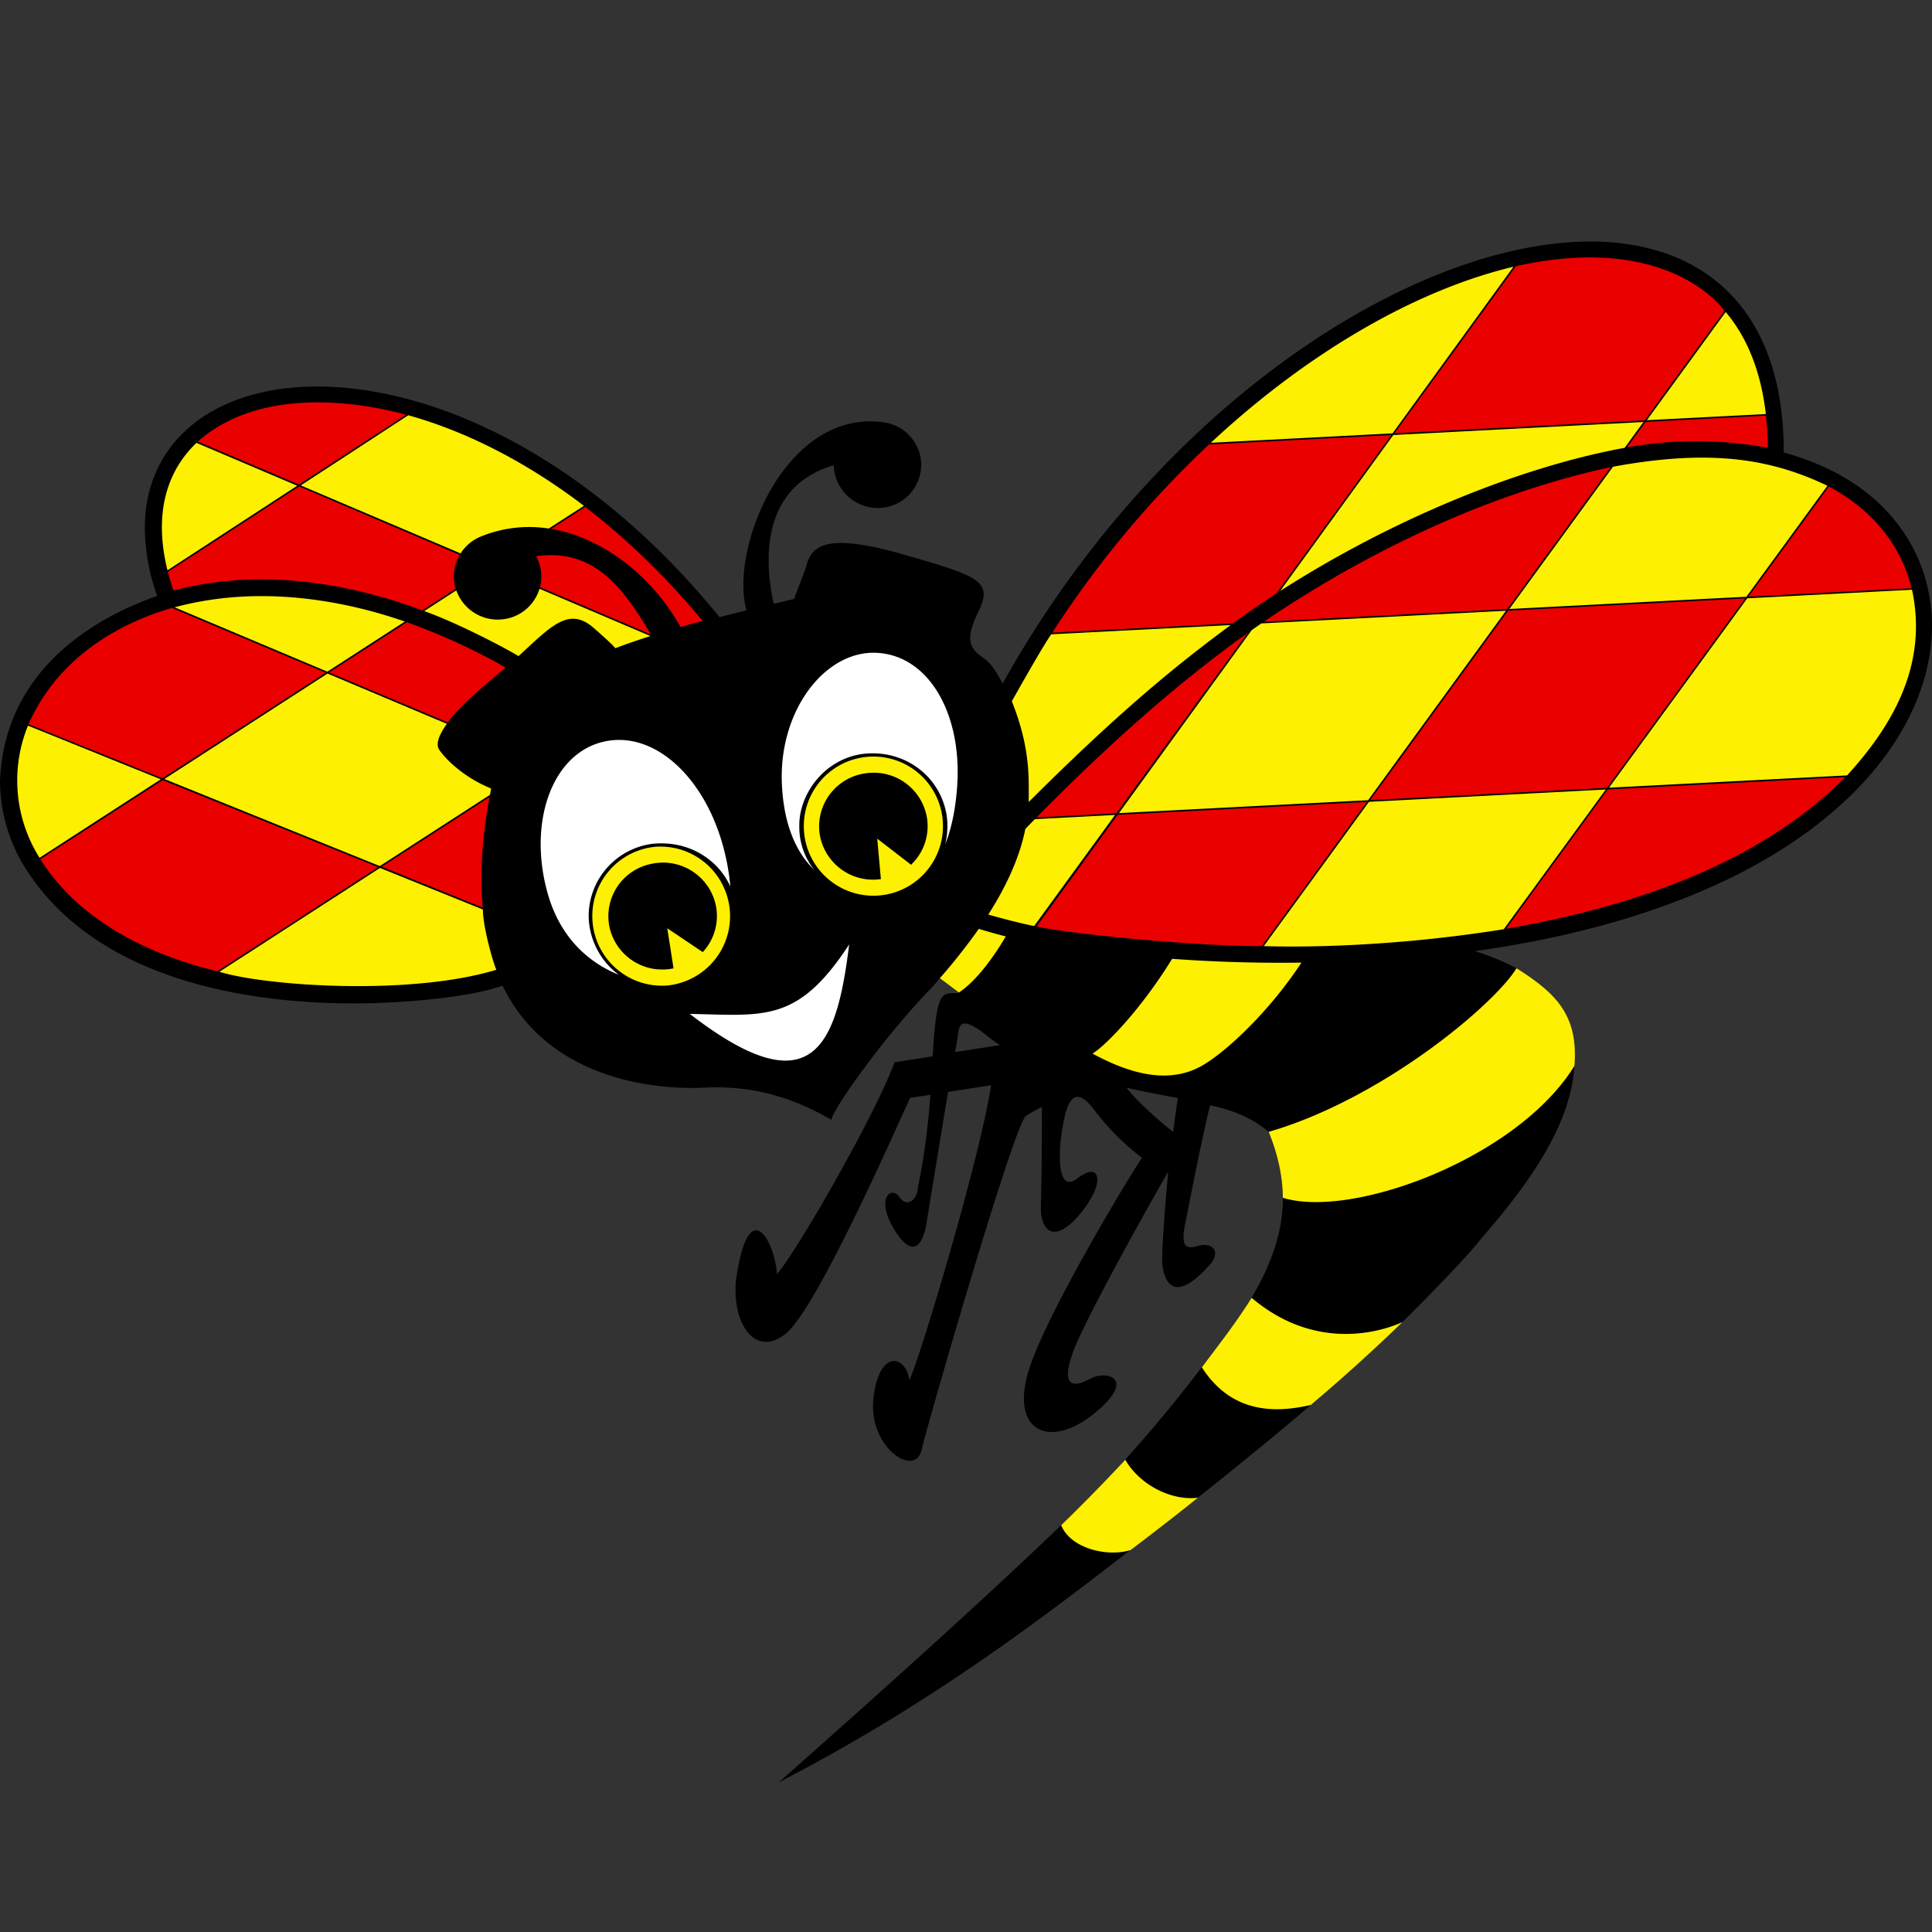
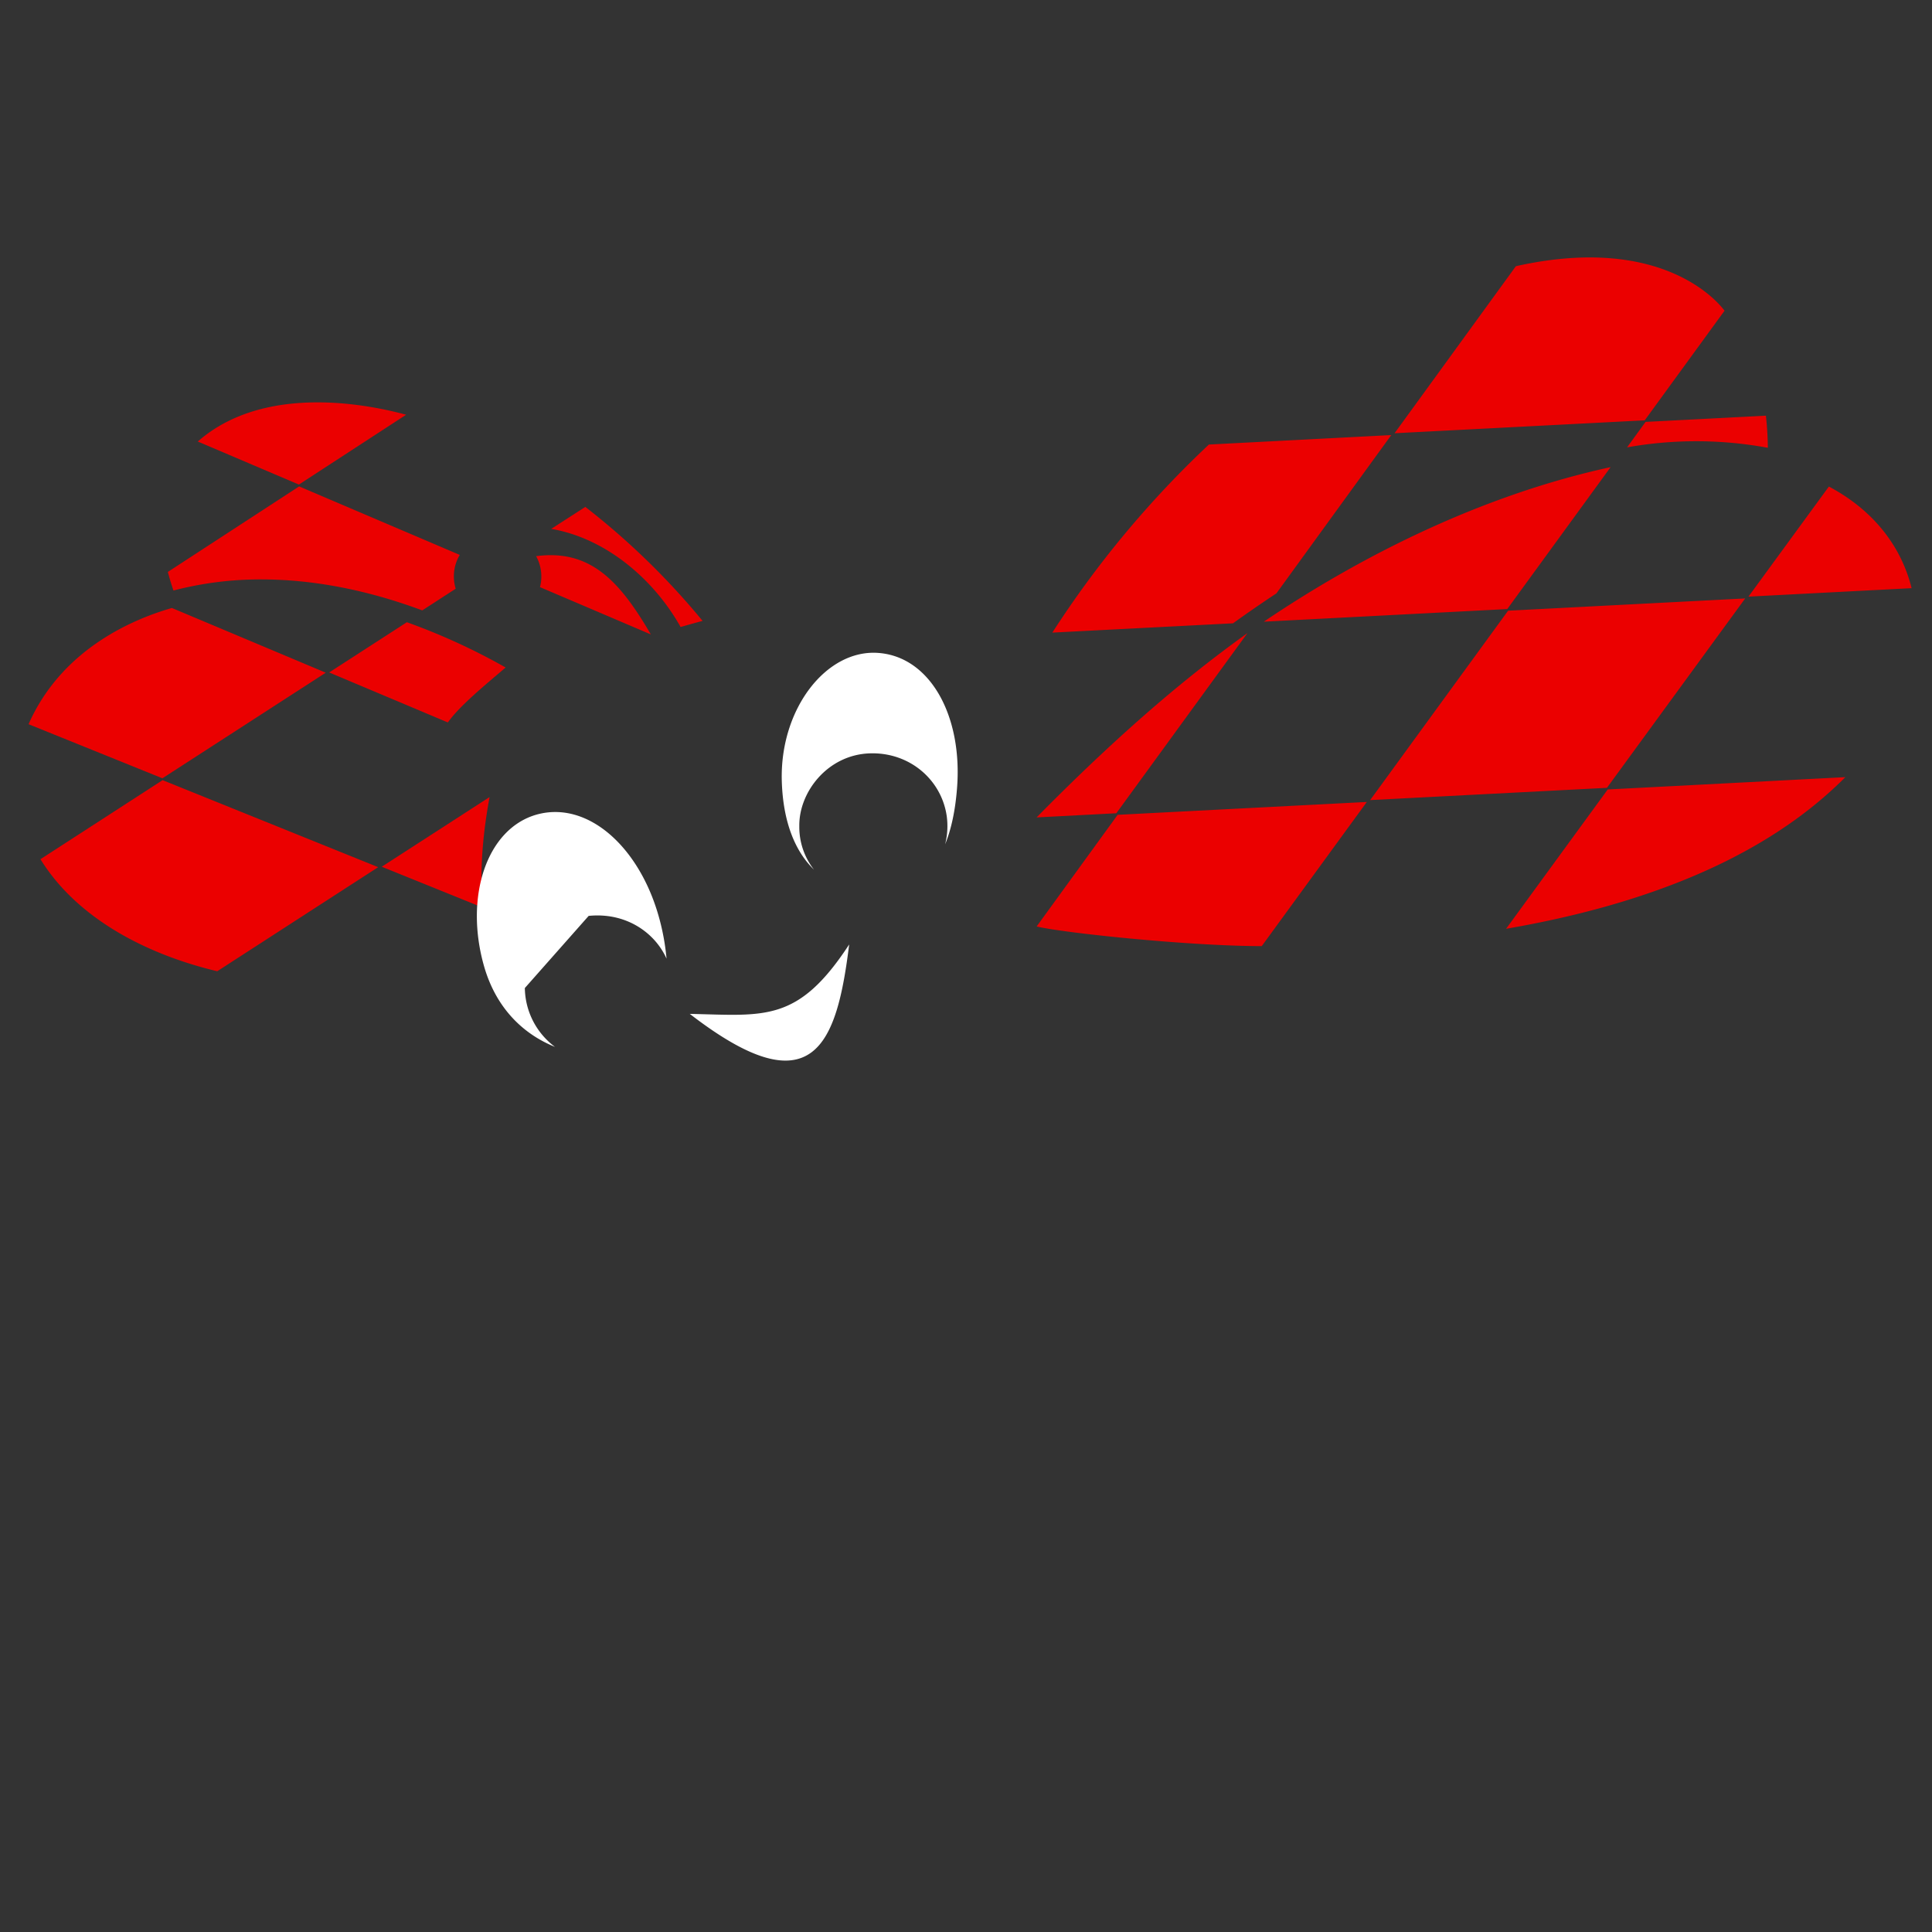
<svg xmlns="http://www.w3.org/2000/svg" width="32" height="32" fill="none">
  <rect width="100%" height="100%" fill="#333333" stroke="none" />
-   <path fill="#000" d="m15.852 17.242-.032.184.74-.115a3.361 3.361 0 0 1-.202-.148c-.52-.419-.47-.115-.506.08Zm2.808.773c.124.177.493.515.771.734 0-.002.042-.34.08-.563 0 0-.693-.125-.85-.171ZM32 10.363c-.002 1.553-1.222 3.303-3.861 4.416-1.176.496-2.452.799-3.712.974.212.064.462.163.69.284.452.305.753.575.873.896.391 1.251-.564 2.557-1.45 3.573-.256.34-1.156 1.241-1.313 1.392-.494.47-1 .929-1.518 1.374-.578.499-1.211 1.01-1.868 1.534-1.88 1.442-3.913 3.149-6.942 4.715 2.074-1.834 3.624-3.246 4.652-4.236.116-.11.228-.223.343-.333.255-.249.5-.506.738-.77a23.95 23.95 0 0 0 1.274-1.538c.177-.23.349-.455.508-.673.646-.887.83-1.567.835-2.107 0-.167-.017-.333-.048-.496-.043-.246-.178-.631-.194-.627-.388-.319-.808-.397-.964-.435-.158.646-.348 1.642-.41 1.95-.09.431.034.431.213.38.238-.066.366.09.217.284-.519.594-.75.45-.809.04-.03-.217.096-1.555.096-1.555-.497.864-1.432 2.56-1.587 3.015-.202.585.043.553.305.411.262-.139.777 0 .047.588-.731.589-1.408.296-1.063-.762.31-.95 1.664-3.193 1.863-3.479a4.163 4.163 0 0 1-.807-.815c-.398-.516-.474.135-.515.35-.041.215-.128 1.098.255.804.382-.3.47.073.046.584-.422.51-.664.302-.654-.12a55.1 55.1 0 0 0 .016-1.644c-.09.042-.179.09-.263.146-.193.129-1.62 5.066-1.73 5.536-.11.467-.892-.052-.795-.868.096-.816.537-.702.595-.293.166-.335 1.17-3.672 1.352-4.883l-.712.111c-.12.723-.239 1.445-.356 2.168-.077.46-.276.56-.557.074-.28-.483-.028-.693.105-.503.135.192.289.031.302-.11.016-.124.14-.605.214-1.582l-.335.051c-.083.154-1.525 3.488-2.067 3.91-.54.423-.92-.257-.807-.969.208-1.34.626-.575.668-.021.365-.434 1.64-2.666 1.947-3.51l.631-.098c.064-1.119.152-1.042.418-1.046.247-.165.533-.5.785-.937l-.439-.125c-.18.252-.69.891-.84 1.033-.727.757-1.565 1.925-1.602 2.126-.691-.399-1.349-.57-2.112-.532-.531.028-2.516-.003-3.335-1.69-.617.22-1.813.295-2.46.295C4.029 16.618 1.675 16.21.5 14.5a2.744 2.744 0 0 1-.5-1.557c.07-1.885 1.63-2.733 2.603-3.072-.13-.36-.199-.74-.204-1.123-.002-.733.3-1.332.813-1.734.512-.403 1.223-.612 2.046-.612 1.926.002 4.487 1.149 6.66 3.82.156-.04.307-.079.446-.113-.285-1.006.632-3.332 2.263-3.116l.007.002h.003a.718.718 0 0 1 .614.606.717.717 0 0 1-.92.782.73.73 0 0 1-.522-.677c-1.092.32-1.197 1.37-.994 2.295l.338-.081.195-.52c.084-.34.281-.597 1.603-.22 1.32.378 1.5.452 1.24.983-.26.526-.046.63.142.768.07.052.17.193.274.39C19.184 6.701 23.4 4.008 26.337 4c.926 0 1.735.273 2.308.854.574.582.9 1.46.9 2.63v.011C31.372 7.997 32 9.286 32 10.363Z" />
-   <path fill="#FDF001" d="m17.141 13.567-.158.162c-.08.397-.257.86-.614 1.419.178.052.538.147.76.19l1.34-1.84-1.328.07Zm10.08-6.577-4.143.215-1.875 2.584c1.879-1.203 3.972-2.052 5.707-2.372l.311-.427ZM17.04 13.283l.002-.002c1.586-1.584 2.536-2.331 3.342-2.928l-2.972.153c-.14.195-.575.972-.653 1.109.314.787.278 1.277.28 1.668Zm1.598 10.895c-.344.37-.698.732-1.062 1.084.165.403.796.529 1.153.41 0 0 .665-.503 1.113-.866-.401.055-.944-.181-1.204-.628Zm2.093-2.682c-.253.402-.49.707-.825 1.151.43.666 1.054.8 1.806.623a30.09 30.09 0 0 0 1.516-1.371c-.484.216-1.514.43-2.497-.403Zm-4.849-5.058c.23-.147.512-.479.777-.928-.003 0-.227-.057-.447-.125a9.54 9.54 0 0 1-.644.817l.314.236Zm3.532-.557c-.496.81-1.092 1.432-1.318 1.57.643.35 1.295.515 1.842.183.416-.25 1.11-.915 1.618-1.69-.715.01-1.43-.011-2.142-.063Zm1.6 2.866c.16.4.23.75.234 1.092 1.143.356 3.886-.653 4.83-2.185.064-.835-.296-1.197-.96-1.617-.362.597-2.218 2.162-4.104 2.71Zm8.234-11.889c-.084-.724-.319-1.281-.665-1.69L27.277 6.96l1.97-.102Zm-4.18-2.44c-1.56.37-3.356 1.372-5.013 2.916l3.01-.156 2.003-2.76Zm-2.394 8.863-1.742 2.39c.913.027 2.38-.024 3.975-.28l1.69-2.314-3.923.204Zm2.27-3.165-4.053.21-.16.112-2.198 3.03 4.127-.214 2.284-3.137Zm1.773-2.386-1.718 2.357 3.927-.203 1.342-1.838c-.987-.475-2.005-.599-3.55-.316Zm4.952 2.038-2.729.142-2.29 3.137 3.944-.204c.693-.762 1.354-1.779 1.075-3.075ZM6.294 14.376l-2.66 1.72c.784.239 3.17.399 4.588-.034-.037-.065-.22-.676-.224-.998l-1.704-.688Zm1.335-5.21a.721.721 0 0 1 .342-.282c.354-.144.74-.188 1.118-.13l.583-.376c-.991-.755-1.99-1.244-2.91-1.5L4.982 8.04l2.647 1.126ZM4.924 8.045l-1.67-.71c-.303.29-.773.922-.48 2.111l2.15-1.401Zm4.903 2.35c.269.235.348.316.364.342.18-.069.377-.137.583-.202l-1.838-.783a.72.72 0 0 1-.668.51.728.728 0 0 1-.71-.484l-.532.344c.473.165 1.235.55 1.563.745.535-.49.827-.825 1.238-.472Zm-6.935-.336 2.53 1.066 1.284-.83c-.864-.301-2.322-.64-3.814-.236Zm2.533 1.097-2.702 1.747 3.568 1.442 1.824-1.179.02-.106c-.426-.172-.733-.458-.858-.639-.06-.087-.019-.233.125-.432l-1.977-.833Zm-4.962.864a2.405 2.405 0 0 0 .192 2.188l2.009-1.3-2.2-.889Zm14.627 2.303-.56-.432.06.67a.896.896 0 0 1-1.015-.755.888.888 0 0 1 .768-.998.893.893 0 0 1 1.013.755.88.88 0 0 1-.266.76Zm-.624-1.792a1.152 1.152 0 1 0 0 2.305 1.152 1.152 0 0 0 0-2.305ZM11.64 15.77l-.588-.395.104.664a.896.896 0 0 1-1.062-.687.885.885 0 0 1 .702-1.045.894.894 0 0 1 1.06.687.88.88 0 0 1-.216.776Zm-.74-1.748a1.153 1.153 0 1 0 .15 2.301 1.153 1.153 0 0 0-.15-2.3Z" />
  <path fill="#EB0000" d="m21.14 9.83 1.904-2.624-3.021.157a16.643 16.643 0 0 0-2.593 3.115l2.993-.154c.237-.171.475-.335.716-.494Zm5.808-2.42a6.518 6.518 0 0 1 2.333.007 5.25 5.25 0 0 0-.032-.532l-1.993.103-.308.423Zm.294-.448 1.322-1.816c-.033-.04-.93-1.301-3.456-.737l-2.01 2.767 4.144-.214Zm-2.277 3.126 1.712-2.351c-2.059.447-4.05 1.414-5.744 2.56l4.032-.209Zm3.94-.176-3.926.203-2.285 3.137 3.922-.203 2.29-3.137Zm-3.961 5.472c3.142-.541 4.74-1.628 5.621-2.512l-3.936.204-1.684 2.308h-.001Zm-4.045.286 1.74-2.387-4.127.213-1.342 1.849c.393.099 2.466.323 3.729.326m-3.73-2.132 1.321-.069 2.172-2.984c-1.184.847-2.315 1.858-3.493 3.053Zm14.493-3.797c-.17-.692-.633-1.293-1.37-1.683L28.96 9.882l2.701-.14ZM4.954 8.057 2.78 9.473c.026.1.057.203.093.308a5.698 5.698 0 0 1 1.457-.184c.811 0 1.707.157 2.664.513l.554-.359a.698.698 0 0 1 .067-.56L4.954 8.056Zm1.772-1.188c-.517-.14-2.316-.553-3.45.444l1.675.713L6.726 6.87Zm4.547 3.516c.122-.035.244-.069.364-.101a12.202 12.202 0 0 0-1.942-1.888l-.565.364c.872.148 1.678.798 2.143 1.625Zm-.493.123c-.505-.864-.99-1.417-1.9-1.296a.702.702 0 0 1 .064.513l1.836.783ZM2.696 12.92.67 14.231c.616.997 1.782 1.583 2.928 1.856l2.666-1.724-3.57-1.441.002-.001Zm2.7-1.778L2.847 10.07c-.58.167-1.809.644-2.374 1.925l2.217.896 2.704-1.748Zm.927 3.214 1.672.676c-.047-.516-.017-1.121.114-1.83l-1.786 1.154Zm.416-4.05-1.287.832 1.966.828c.199-.282.648-.645.957-.91a10.518 10.518 0 0 0-1.636-.75Z" />
-   <path fill="#fff" d="M9.75 15.17a1.21 1.21 0 0 1 1.057-1.194c.618-.062 1.096.276 1.29.708a3.826 3.826 0 0 0-.137-.726c-.334-1.148-1.182-1.892-2.014-1.66-.831.235-1.201 1.365-.87 2.517.204.706.663 1.126 1.174 1.331a1.236 1.236 0 0 1-.5-.975Zm4.803-4.355c-.862-.069-1.639.923-1.604 2.123.02.67.217 1.16.533 1.466a1.146 1.146 0 0 1-.243-.721c-.008-.562.467-1.181 1.167-1.205.658-.022 1.188.435 1.275 1.04.021.156.012.315-.027.467.102-.25.168-.557.197-.925.096-1.19-.436-2.178-1.298-2.245Zm-3.128 5.978c2.06 1.592 2.437.488 2.64-1.15-.85 1.301-1.401 1.176-2.64 1.15Z" />
+   <path fill="#fff" d="M9.75 15.17c.618-.062 1.096.276 1.29.708a3.826 3.826 0 0 0-.137-.726c-.334-1.148-1.182-1.892-2.014-1.66-.831.235-1.201 1.365-.87 2.517.204.706.663 1.126 1.174 1.331a1.236 1.236 0 0 1-.5-.975Zm4.803-4.355c-.862-.069-1.639.923-1.604 2.123.02.67.217 1.16.533 1.466a1.146 1.146 0 0 1-.243-.721c-.008-.562.467-1.181 1.167-1.205.658-.022 1.188.435 1.275 1.04.021.156.012.315-.027.467.102-.25.168-.557.197-.925.096-1.19-.436-2.178-1.298-2.245Zm-3.128 5.978c2.06 1.592 2.437.488 2.64-1.15-.85 1.301-1.401 1.176-2.64 1.15Z" />
</svg>